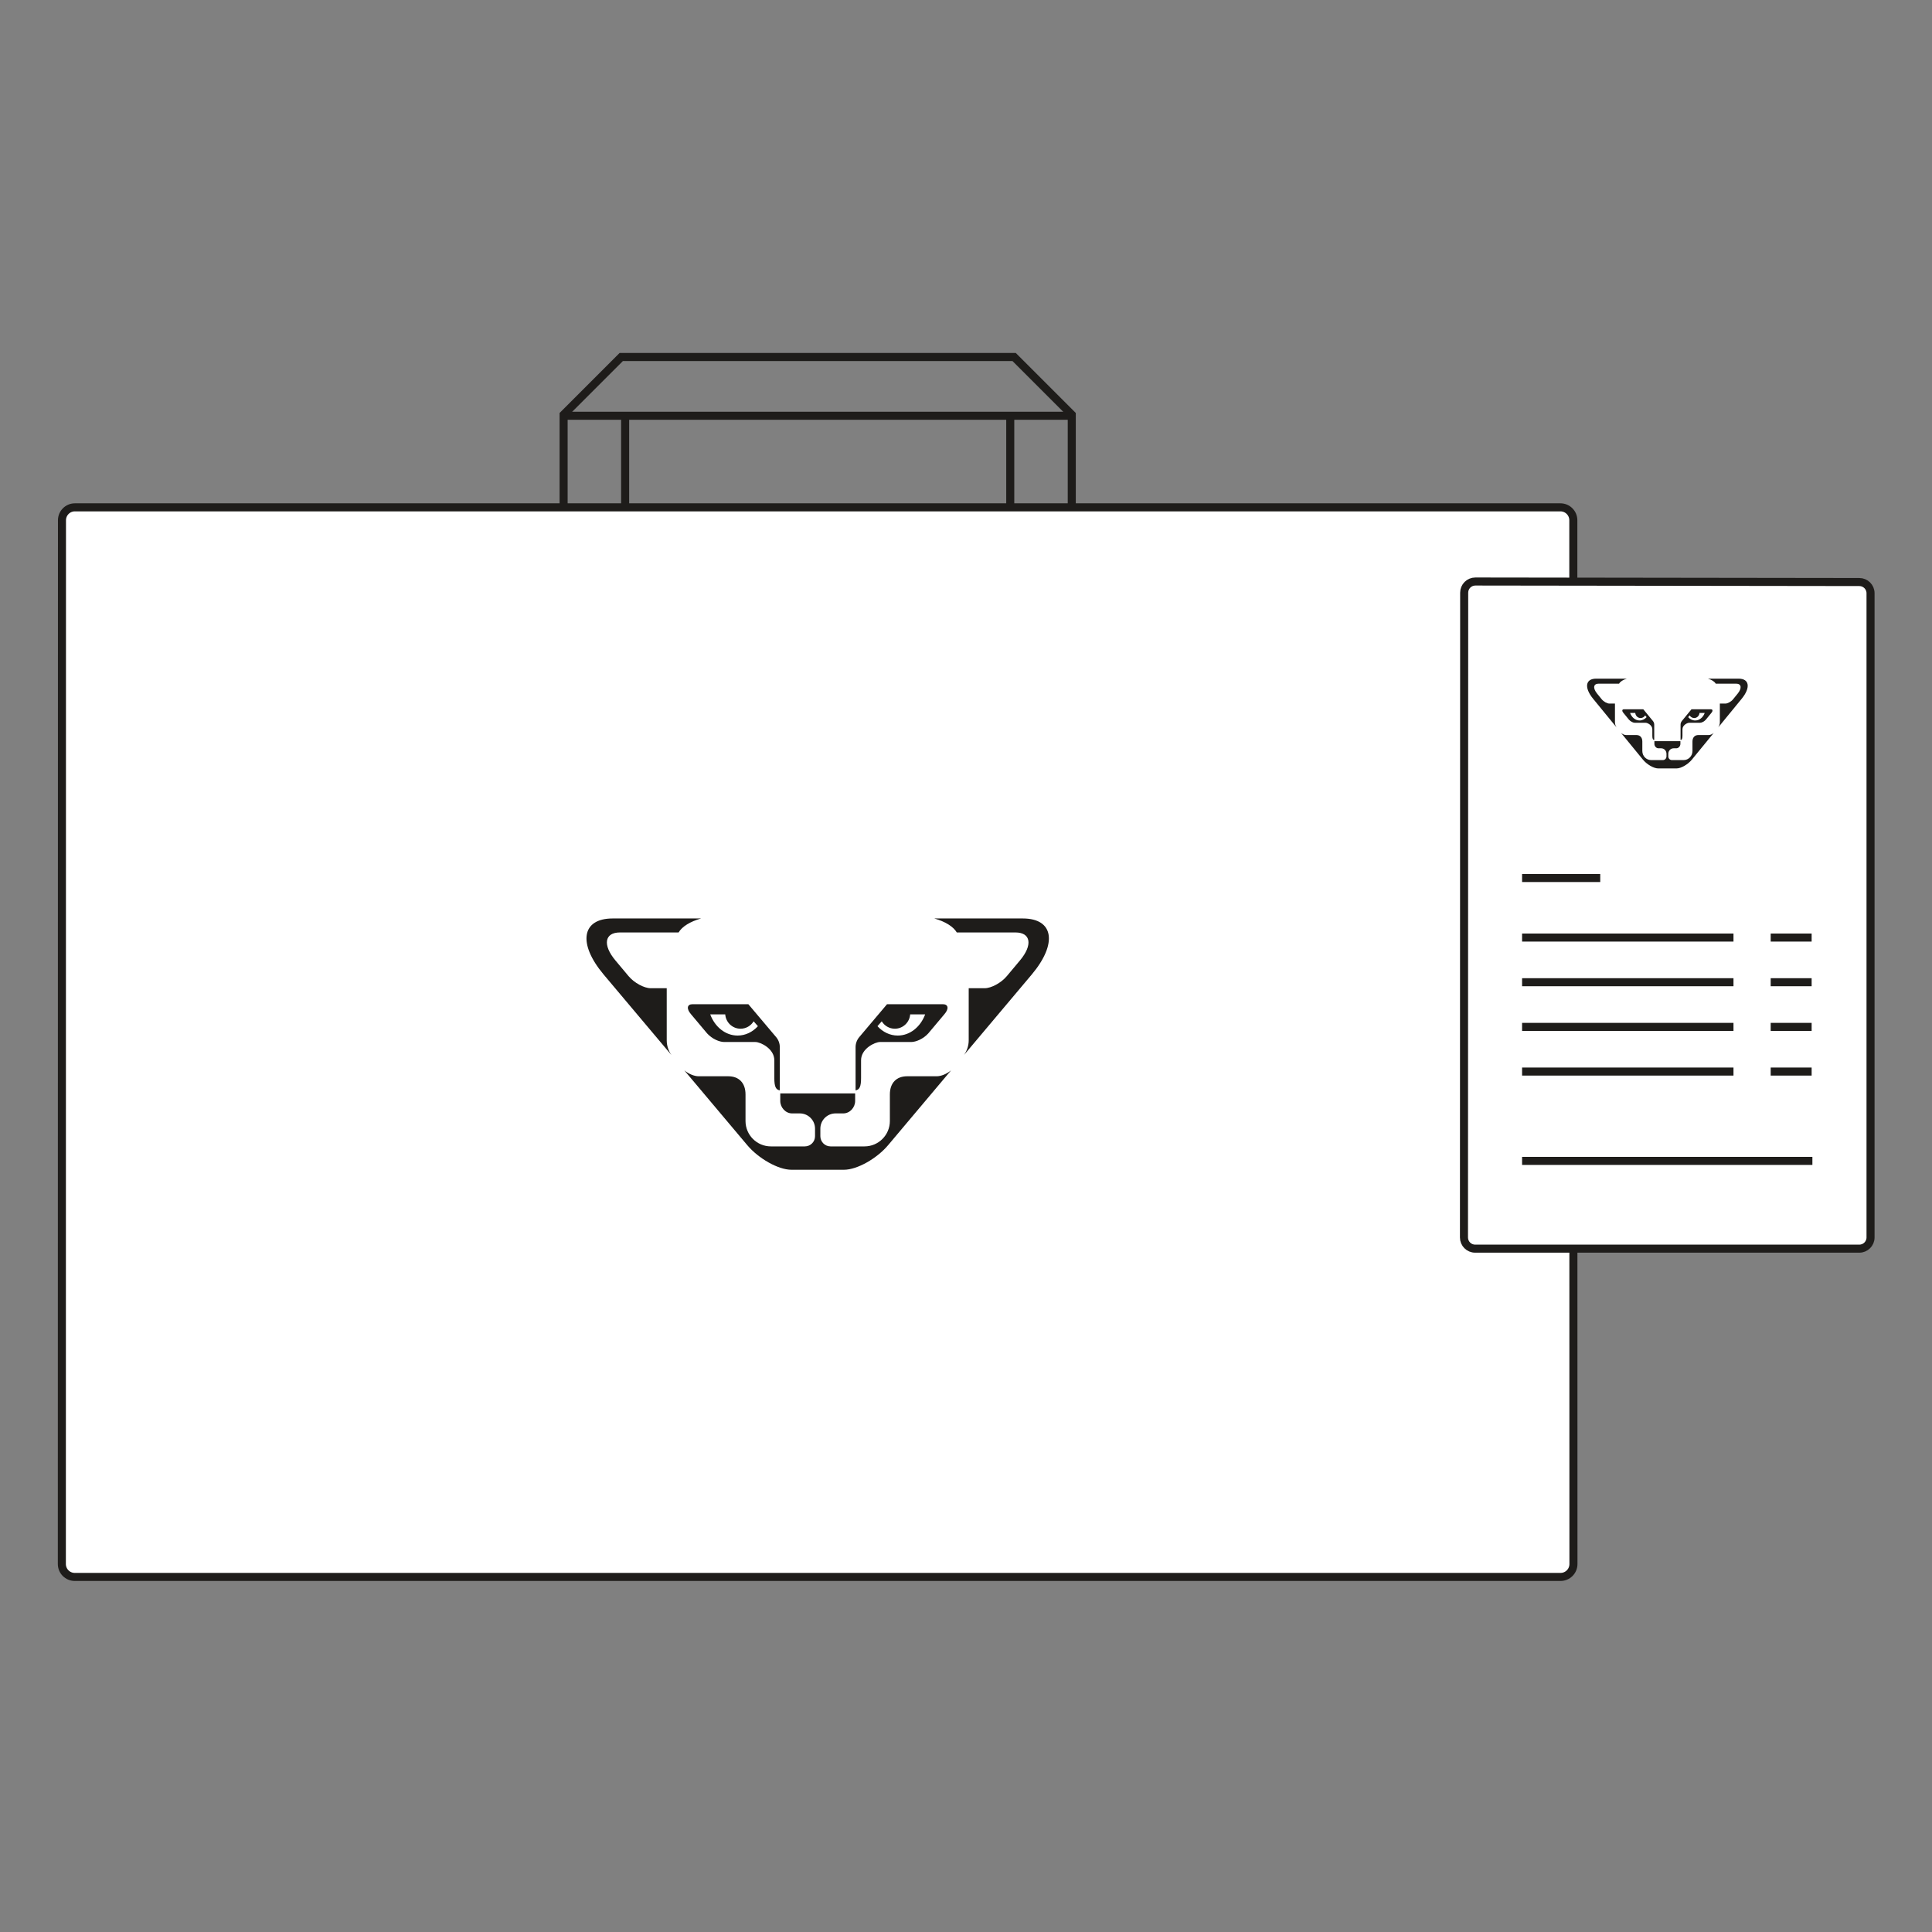
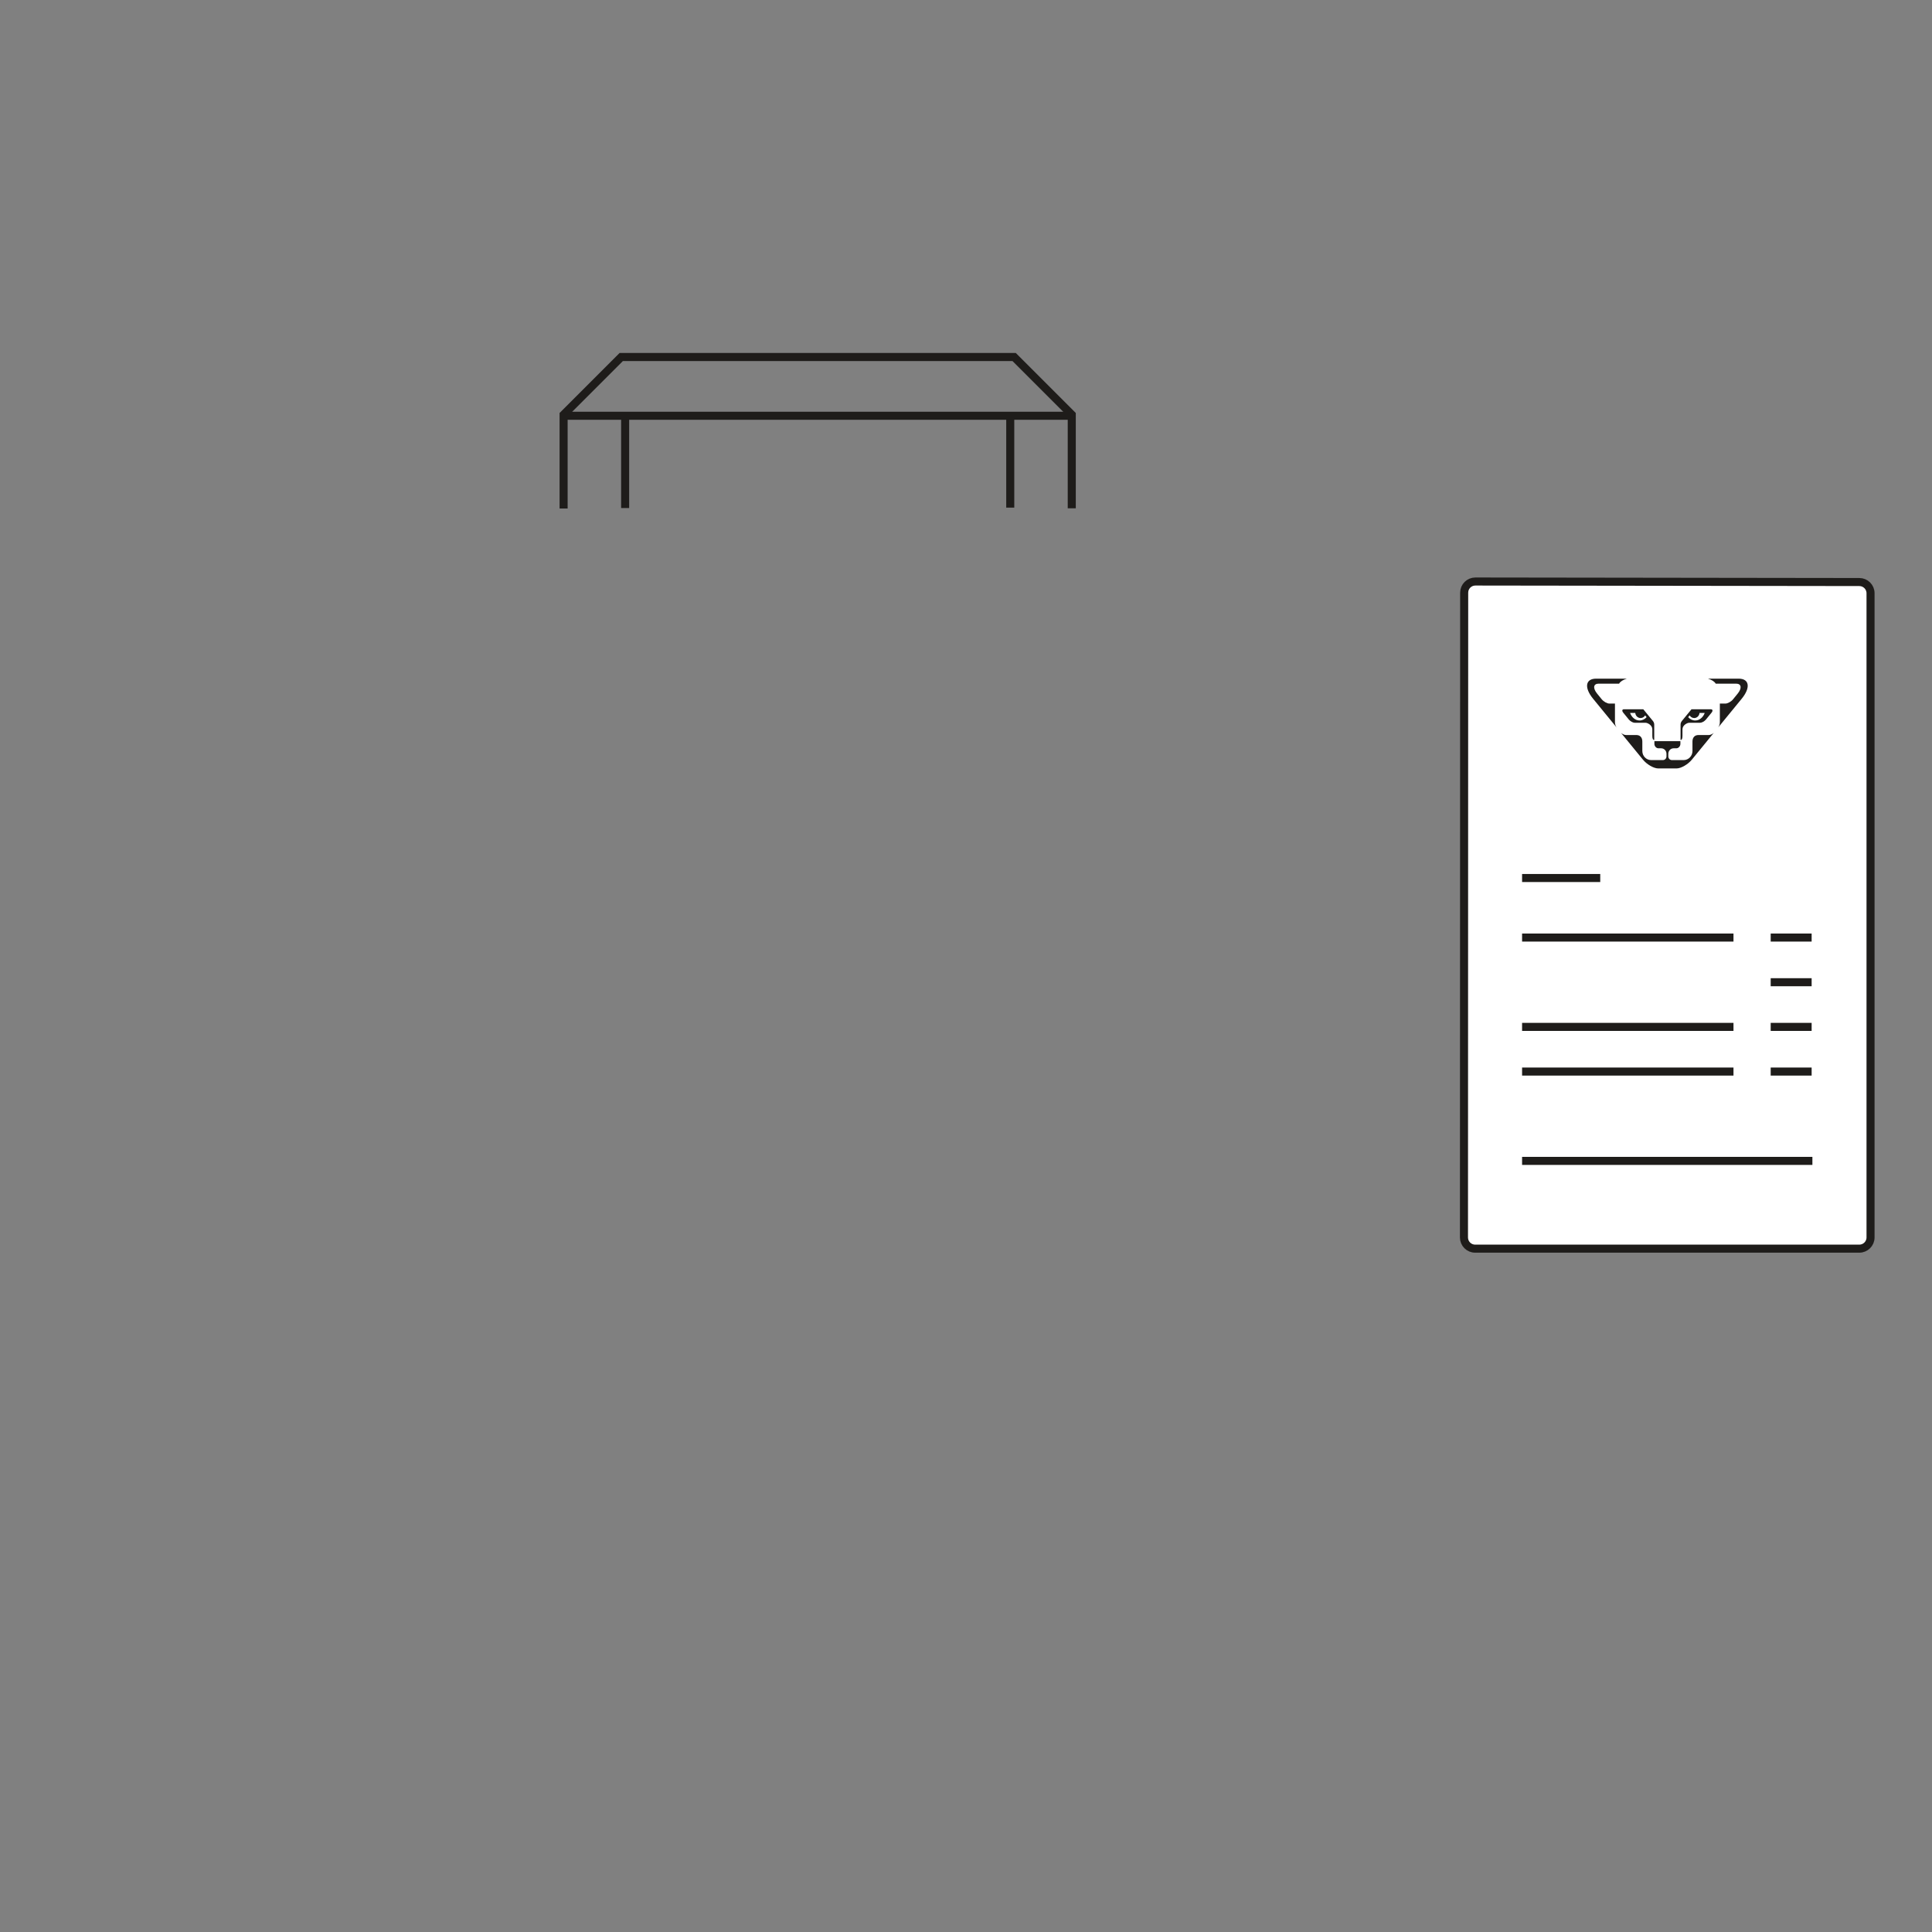
<svg xmlns="http://www.w3.org/2000/svg" width="100%" height="100%" viewBox="0 0 500 500" version="1.1" xml:space="preserve" style="fill-rule:evenodd;clip-rule:evenodd;stroke-miterlimit:10;">
  <rect x="0" y="0" width="500" height="500" fill="#808080" stroke="none" />
  <g transform="matrix(1,0,0,1,-529.112,-520)">
    <g id="Artboard6" transform="matrix(1.93,0,0,1.756,-563.943,-669.823)">
      <rect x="566.338" y="677.649" width="259.062" height="284.769" style="fill:none;" />
      <g transform="matrix(1.47,0,0,1.47,-327.012,-387.946)">
        <g transform="matrix(0,2.373,2.159,0,703.949,771.27)">
          <path d="M-1.883,-1.883L1.883,-1.883" style="fill:none;fill-rule:nonzero;stroke:rgb(30,28,26);stroke-width:0.34px;" />
        </g>
        <g transform="matrix(2.159,0,0,2.373,659.062,766.528)">
          <path d="M0,0L21.543,0" style="fill:none;fill-rule:nonzero;stroke:rgb(30,28,26);stroke-width:0.34px;" />
        </g>
        <g transform="matrix(2.159,0,0,2.373,705.495,760.654)">
          <path d="M0,6.386L0,2.428L-2.435,-0.007L-19.035,-0.007L-21.47,2.428L-21.47,6.393" style="fill:none;fill-rule:nonzero;stroke:rgb(30,28,26);stroke-width:0.34px;" />
        </g>
        <g transform="matrix(2.159,0,0,2.373,751.247,875.587)">
-           <path d="M0,-38.988L0,-41.544C0,-41.845 -0.244,-42.089 -0.545,-42.089L-63.311,-42.089C-63.612,-42.089 -63.855,-41.845 -63.856,-41.544L-63.861,2.556C-63.861,2.857 -63.617,3.101 -63.316,3.101L-0.54,3.101C-0.239,3.101 0.005,2.857 0.005,2.556L0.003,-10.858" style="fill:white;fill-rule:nonzero;stroke:rgb(30,28,26);stroke-width:0.34px;stroke-miterlimit:4;" />
-         </g>
+           </g>
        <g transform="matrix(2.159,0,0,2.373,691.556,822.434)">
          <clipPath id="_clip1">
-             <rect x="-23.816" y="-3.844" width="39.076" height="13.496" clip-rule="nonzero" />
-           </clipPath>
+             </clipPath>
          <g clip-path="url(#_clip1)">
            <path d="M0,10.793L1.773,10.793L1.39,11.246L0.109,11.246C0.089,11.246 0.069,11.254 0.056,11.27L-0.236,11.617L0.764,11.617L0.386,12.068L-0.616,12.068L-1.105,12.649L-1.887,12.649L-0.536,11.042C-0.403,10.884 -0.207,10.793 0,10.793M-12.842,12.448C-12.709,12.29 -12.513,12.198 -12.306,12.198L-11.861,12.198C-11.715,12.198 -11.577,12.137 -11.461,12.021C-11.342,11.901 -10.986,11.463 -10.889,11.327C-10.876,11.308 -10.874,11.289 -10.882,11.271C-10.89,11.255 -10.906,11.246 -10.923,11.246L-12.085,11.246L-13.265,12.649L-14.048,12.649L-12.486,10.793L-10.705,10.793C-10.553,10.793 -10.426,10.839 -10.336,10.924C-10.252,11.004 -10.206,11.116 -10.206,11.238C-10.206,11.339 -10.26,11.441 -10.319,11.537C-10.389,11.651 -10.81,12.163 -10.991,12.355C-11.165,12.539 -11.408,12.649 -11.64,12.649L-13.01,12.649L-12.842,12.448ZM-3.162,11.615L-2.37,11.616C-2.231,11.452 -2.132,11.339 -2.077,11.275C-2.067,11.264 -2.075,11.246 -2.09,11.246L-3.275,11.246C-3.296,11.246 -3.315,11.255 -3.329,11.271L-4.488,12.649L-5.271,12.649L-3.915,11.038C-3.782,10.88 -3.584,10.795 -3.377,10.795L-1.371,10.795C-1.285,10.795 -1.212,10.836 -1.181,10.903C-1.146,10.977 -1.155,11.062 -1.203,11.13C-1.277,11.236 -1.393,11.371 -1.838,11.904C-2.28,12.432 -2.456,12.649 -2.456,12.649L-3.239,12.649C-3.239,12.649 -3.002,12.371 -2.743,12.068L-3.731,12.068L-3.472,11.761C-3.396,11.668 -3.282,11.615 -3.162,11.615M-7.687,10.793L-9.639,13.113L-10.421,13.113L-9.754,12.32L-10.023,10.793L-9.384,10.793L-9.226,11.691L-8.47,10.793L-7.687,10.793ZM-6.162,11.012L-6.003,11.912L-5.061,10.793L-4.279,10.793L-5.84,12.649L-6.513,12.649L-6.752,11.289L-7.897,12.649L-8.679,12.649L-7.118,10.793L-6.421,10.793C-6.293,10.793 -6.184,10.886 -6.162,11.012M2.95,10.793L1.389,12.649L0.606,12.649L2.169,10.793L2.95,10.793ZM5.491,10.793L5.11,11.246L4.488,11.246L3.308,12.649L2.525,12.649L3.706,11.246L2.965,11.246L3.346,10.793L5.491,10.793ZM-5.86,5.071L-5.86,5.39C-5.86,5.666 -5.637,5.916 -5.362,5.916L-5.035,5.916C-4.679,5.916 -4.391,6.205 -4.391,6.559L-4.391,6.88C-4.391,7.117 -4.584,7.31 -4.821,7.31L-6.256,7.31C-6.848,7.31 -7.328,6.83 -7.328,6.238L-7.328,5.116C-7.328,4.622 -7.612,4.347 -8.058,4.347L-9.31,4.347C-9.484,4.347 -9.718,4.257 -9.914,4.098L-7.254,7.258C-6.784,7.818 -5.949,8.297 -5.39,8.297L-3.167,8.297C-2.608,8.297 -1.773,7.818 -1.303,7.258L1.357,4.098C1.161,4.257 0.927,4.347 0.754,4.347L-0.499,4.347C-0.945,4.347 -1.229,4.622 -1.229,5.116L-1.229,6.238C-1.229,6.83 -1.709,7.31 -2.301,7.31L-3.736,7.31C-3.972,7.31 -4.166,7.117 -4.166,6.88L-4.166,6.559C-4.166,6.205 -3.878,5.916 -3.522,5.916L-3.195,5.916C-2.92,5.916 -2.696,5.666 -2.696,5.39L-2.696,5.071L-5.86,5.071ZM-0.896,2.627C-1.227,2.627 -1.528,2.477 -1.753,2.231L-1.572,2.025C-1.458,2.213 -1.252,2.338 -1.019,2.338C-0.677,2.338 -0.397,2.072 -0.371,1.732L0.262,1.732C0.068,2.258 -0.377,2.627 -0.896,2.627M1.013,1.303L-1.349,1.303L-2.522,2.692C-2.622,2.811 -2.678,2.962 -2.678,3.119L-2.678,4.943C-2.515,4.915 -2.446,4.794 -2.446,4.423L-2.446,3.67C-2.446,3.177 -1.857,2.9 -1.648,2.9L-0.334,2.9C-0.123,2.9 0.182,2.768 0.392,2.538L1.074,1.726C1.275,1.497 1.242,1.303 1.013,1.303M-7.661,2.627C-8.18,2.627 -8.625,2.258 -8.819,1.732L-8.185,1.732C-8.16,2.072 -7.88,2.338 -7.538,2.338C-7.305,2.338 -7.099,2.213 -6.985,2.025L-6.804,2.231C-7.029,2.477 -7.33,2.627 -7.661,2.627M-6.035,2.692L-7.208,1.303L-9.57,1.303C-9.799,1.303 -9.832,1.497 -9.631,1.726L-8.949,2.538C-8.739,2.768 -8.434,2.9 -8.223,2.9L-6.909,2.9C-6.7,2.9 -6.111,3.177 -6.111,3.67L-6.111,4.423C-6.111,4.794 -6.042,4.915 -5.879,4.943L-5.879,3.119C-5.879,2.962 -5.934,2.811 -6.035,2.692M4.768,0.045C5.864,-1.262 5.694,-2.32 4.388,-2.32L0.649,-2.32C1.11,-2.19 1.455,-1.976 1.598,-1.729L4.077,-1.729C4.73,-1.729 4.815,-1.199 4.267,-0.546L3.709,0.12C3.474,0.4 3.056,0.627 2.776,0.627L2.102,0.627L2.102,2.83C2.102,3.063 2.023,3.277 1.904,3.447L4.768,0.045ZM-10.155,-1.729C-10.012,-1.976 -9.667,-2.19 -9.206,-2.32L-12.944,-2.32C-14.251,-2.32 -14.421,-1.262 -13.325,0.045L-10.46,3.448C-10.579,3.277 -10.657,3.063 -10.657,2.83L-10.657,0.627L-11.333,0.627C-11.613,0.627 -12.031,0.4 -12.266,0.12L-12.824,-0.546C-13.372,-1.199 -13.287,-1.729 -12.633,-1.729L-10.155,-1.729Z" style="fill:rgb(30,28,26);fill-rule:nonzero;" />
          </g>
        </g>
        <g transform="matrix(2.159,0,0,2.373,742.31,850.032)">
          <path d="M0,-28.186C-0.261,-28.186 -0.472,-27.975 -0.472,-27.715L-0.481,-0.472C-0.481,-0.212 -0.27,0 -0.01,0L16.225,0C16.485,0 16.697,-0.212 16.697,-0.472L16.697,-27.692C16.697,-27.952 16.485,-28.164 16.225,-28.164L0,-28.186Z" style="fill:white;fill-rule:nonzero;stroke:rgb(30,28,26);stroke-width:0.34px;stroke-miterlimit:4;" />
        </g>
        <g transform="matrix(2.159,0,0,2.373,746.573,818.843)">
          <path d="M0,0L8.932,0" style="fill:none;fill-rule:nonzero;stroke:rgb(30,28,26);stroke-width:0.34px;stroke-miterlimit:4;" />
        </g>
        <g transform="matrix(2.159,0,0,2.373,769.251,818.843)">
          <path d="M0,0L1.73,0" style="fill:none;fill-rule:nonzero;stroke:rgb(30,28,26);stroke-width:0.34px;stroke-miterlimit:4;" />
        </g>
        <g transform="matrix(2.159,0,0,2.373,746.573,823.321)">
-           <path d="M0,0L8.932,0" style="fill:none;fill-rule:nonzero;stroke:rgb(30,28,26);stroke-width:0.34px;stroke-miterlimit:4;" />
-         </g>
+           </g>
        <g transform="matrix(2.159,0,0,2.373,769.251,823.321)">
          <path d="M0,0L1.73,0" style="fill:none;fill-rule:nonzero;stroke:rgb(30,28,26);stroke-width:0.34px;stroke-miterlimit:4;" />
        </g>
        <g transform="matrix(2.159,0,0,2.373,746.573,827.799)">
          <path d="M0,0L8.932,0" style="fill:none;fill-rule:nonzero;stroke:rgb(30,28,26);stroke-width:0.34px;stroke-miterlimit:4;" />
        </g>
        <g transform="matrix(2.159,0,0,2.373,769.251,827.799)">
          <path d="M0,0L1.73,0" style="fill:none;fill-rule:nonzero;stroke:rgb(30,28,26);stroke-width:0.34px;stroke-miterlimit:4;" />
        </g>
        <g transform="matrix(2.159,0,0,2.373,746.573,832.278)">
          <path d="M0,0L8.932,0" style="fill:none;fill-rule:nonzero;stroke:rgb(30,28,26);stroke-width:0.34px;stroke-miterlimit:4;" />
        </g>
        <g transform="matrix(2.159,0,0,2.373,746.573,841.234)">
          <path d="M0,0L12.266,0" style="fill:none;fill-rule:nonzero;stroke:rgb(30,28,26);stroke-width:0.34px;stroke-miterlimit:4;" />
        </g>
        <g transform="matrix(2.159,0,0,2.373,746.573,812.873)">
          <path d="M0,0L3.302,0" style="fill:none;fill-rule:nonzero;stroke:rgb(30,28,26);stroke-width:0.34px;stroke-miterlimit:4;" />
        </g>
        <g transform="matrix(0.023,0,0,-0.026,763.037,794.852)">
          <clipPath id="_clip2">
            <rect x="-776.582" y="-326.115" width="1274.09" height="494.281" clip-rule="nonzero" />
          </clipPath>
          <g clip-path="url(#_clip2)">
            <path d="M0,-351.939L57.827,-351.939L45.309,-366.707L3.567,-366.707C2.893,-366.707 2.249,-366.974 1.815,-367.49L-7.702,-378.798L24.903,-378.811L12.588,-393.508L-20.081,-393.508L-36.021,-412.455L-61.535,-412.455L-17.487,-360.055C-13.143,-354.895 -6.747,-351.939 0,-351.939M-418.751,-405.912C-414.408,-400.752 -408.009,-397.745 -401.263,-397.745L-386.733,-397.745C-381.998,-397.745 -377.492,-395.77 -373.704,-391.966C-369.817,-388.068 -358.223,-373.785 -355.066,-369.344C-354.644,-368.746 -354.561,-368.115 -354.833,-367.535C-355.083,-367 -355.597,-366.707 -356.175,-366.707L-394.041,-366.707L-432.533,-412.455L-458.048,-412.455L-407.135,-351.939L-349.04,-351.946C-344.106,-351.946 -339.947,-353.423 -337.013,-356.22C-334.283,-358.826 -332.78,-362.463 -332.78,-366.464C-332.78,-369.746 -334.552,-373.084 -336.465,-376.206C-338.741,-379.914 -352.471,-396.611 -358.394,-402.879C-364.06,-408.875 -371.97,-412.455 -379.553,-412.455L-424.229,-412.455L-418.751,-405.912ZM-103.091,-378.735L-77.271,-378.773C-72.754,-373.441 -69.523,-369.726 -67.715,-367.656C-67.39,-367.287 -67.657,-366.707 -68.147,-366.707L-106.793,-366.707C-107.468,-366.707 -108.104,-367 -108.545,-367.516L-146.348,-412.455L-171.866,-412.455L-127.656,-359.921C-123.318,-354.761 -116.864,-351.99 -110.124,-351.99L-44.71,-351.99C-41.9,-351.99 -39.524,-353.354 -38.511,-355.539C-37.384,-357.954 -37.645,-360.724 -39.212,-362.942C-41.646,-366.388 -45.437,-370.796 -59.942,-388.157C-74.334,-405.371 -80.093,-412.455 -80.093,-412.455L-105.62,-412.455C-105.62,-412.455 -97.873,-403.383 -89.438,-393.508L-121.655,-393.508L-113.221,-383.494C-110.724,-380.474 -107.009,-378.735 -103.091,-378.735M-250.645,-351.939L-314.288,-427.573L-339.8,-427.573L-318.057,-401.72L-326.833,-351.939L-305.979,-351.939L-300.815,-381.232L-276.174,-351.939L-250.645,-351.939ZM-200.919,-359.068L-195.736,-388.437L-165.03,-351.939L-139.515,-351.939L-190.428,-412.455L-212.355,-412.455L-220.174,-368.115L-257.481,-412.455L-282.996,-412.455L-232.083,-351.939L-209.358,-351.939C-205.199,-351.939 -201.642,-354.972 -200.919,-359.068M96.191,-351.939L45.289,-412.455L19.774,-412.455L70.728,-351.939L96.191,-351.939ZM179.036,-351.939L166.613,-366.707L146.354,-366.707L107.862,-412.455L82.348,-412.455L120.84,-366.707L96.669,-366.707L109.092,-351.939L179.036,-351.939ZM-191.091,-165.369L-191.091,-175.767C-191.091,-184.75 -183.808,-192.93 -174.824,-192.93L-164.165,-192.93C-152.579,-192.93 -143.181,-202.326 -143.181,-213.892L-143.181,-224.36C-143.181,-232.083 -149.485,-238.357 -157.193,-238.357L-203.982,-238.357C-223.28,-238.357 -238.931,-222.715 -238.931,-203.418L-238.931,-166.827C-238.931,-150.734 -248.216,-141.744 -262.758,-141.744L-303.581,-141.744C-309.25,-141.744 -316.862,-138.825 -323.265,-133.623L-236.523,-236.672C-221.206,-254.919 -193.99,-270.56 -175.741,-270.56L-103.27,-270.56C-85.023,-270.56 -57.808,-254.919 -42.486,-236.672L44.251,-133.623C37.849,-138.825 30.235,-141.744 24.572,-141.744L-16.258,-141.744C-30.796,-141.744 -40.085,-150.734 -40.085,-166.827L-40.085,-203.418C-40.085,-222.715 -55.731,-238.357 -75.028,-238.357L-121.821,-238.357C-129.529,-238.357 -135.83,-232.083 -135.83,-224.36L-135.83,-213.892C-135.83,-202.326 -126.434,-192.93 -114.845,-192.93L-104.188,-192.93C-95.204,-192.93 -87.923,-184.75 -87.923,-175.767L-87.923,-165.369L-191.091,-165.369ZM-29.216,-85.663C-40.002,-85.663 -49.825,-80.793 -57.158,-72.772L-51.246,-66.031C-47.532,-72.16 -40.83,-76.237 -33.211,-76.237C-22.062,-76.237 -12.933,-67.569 -12.111,-56.482L8.543,-56.482C2.217,-73.64 -12.296,-85.663 -29.216,-85.663M33.02,-42.493L-43.99,-42.493L-82.221,-87.779C-85.508,-91.675 -87.311,-96.609 -87.311,-101.707L-87.311,-161.201C-82.011,-160.279 -79.742,-156.341 -79.742,-144.216L-79.742,-119.692C-79.742,-103.6 -60.566,-94.587 -53.73,-94.587L-10.888,-94.587C-4.021,-94.587 5.925,-90.264 12.779,-82.772L35.026,-56.293C41.563,-48.835 40.485,-42.493 33.02,-42.493M-249.799,-85.663C-266.716,-85.663 -281.228,-73.64 -287.553,-56.482L-266.901,-56.482C-266.078,-67.569 -256.953,-76.237 -245.804,-76.237C-238.185,-76.237 -231.481,-72.16 -227.765,-66.031L-221.853,-72.772C-229.187,-80.793 -239.009,-85.663 -249.799,-85.663M-196.792,-87.779L-235.022,-42.493L-312.033,-42.493C-319.501,-42.493 -320.575,-48.835 -314.038,-56.293L-291.794,-82.772C-284.939,-90.264 -274.991,-94.587 -268.127,-94.587L-225.279,-94.587C-218.449,-94.587 -199.273,-103.6 -199.273,-119.692L-199.273,-144.216C-199.273,-156.341 -197.005,-160.279 -191.699,-161.201L-191.699,-101.707C-191.699,-96.609 -193.504,-91.675 -196.792,-87.779M155.478,-1.47C191.217,41.136 185.668,75.634 143.067,75.634L21.17,75.634C36.198,71.411 47.455,64.415 52.106,56.364L132.925,56.364C154.223,56.364 156.993,39.082 139.123,17.779L120.929,-3.918C113.271,-13.056 99.65,-20.451 90.521,-20.451L68.523,-20.451L68.523,-92.297C68.523,-99.877 65.949,-106.849 62.083,-112.418L155.478,-1.47ZM-331.117,56.364C-326.47,64.415 -315.213,71.411 -300.18,75.634L-422.077,75.634C-464.68,75.634 -470.23,41.136 -434.491,-1.47L-341.075,-112.434C-344.942,-106.864 -347.492,-99.877 -347.492,-92.297L-347.492,-20.451L-369.537,-20.451C-378.662,-20.451 -392.283,-13.071 -399.94,-3.931L-418.136,17.781C-436.007,39.084 -433.232,56.364 -411.937,56.364L-331.117,56.364Z" style="fill:rgb(30,28,26);fill-rule:nonzero;" />
          </g>
        </g>
        <g transform="matrix(0,-2.373,-2.159,0,668.839,771.292)">
          <path d="M-1.892,1.892L1.892,1.892" style="fill:none;fill-rule:nonzero;stroke:rgb(30,28,26);stroke-width:0.34px;" />
        </g>
        <g transform="matrix(2.159,0,0,2.373,769.251,832.278)">
          <path d="M0,0L1.73,0" style="fill:none;fill-rule:nonzero;stroke:rgb(30,28,26);stroke-width:0.34px;stroke-miterlimit:4;" />
        </g>
        <g transform="matrix(0.023,0,0,-0.026,536.254,419.194)">
-           <rect x="9035.77" y="-14741.2" width="1274.14" height="494.302" style="fill:none;stroke:white;stroke-width:0.33px;stroke-miterlimit:4;" />
-         </g>
+           </g>
      </g>
    </g>
  </g>
</svg>